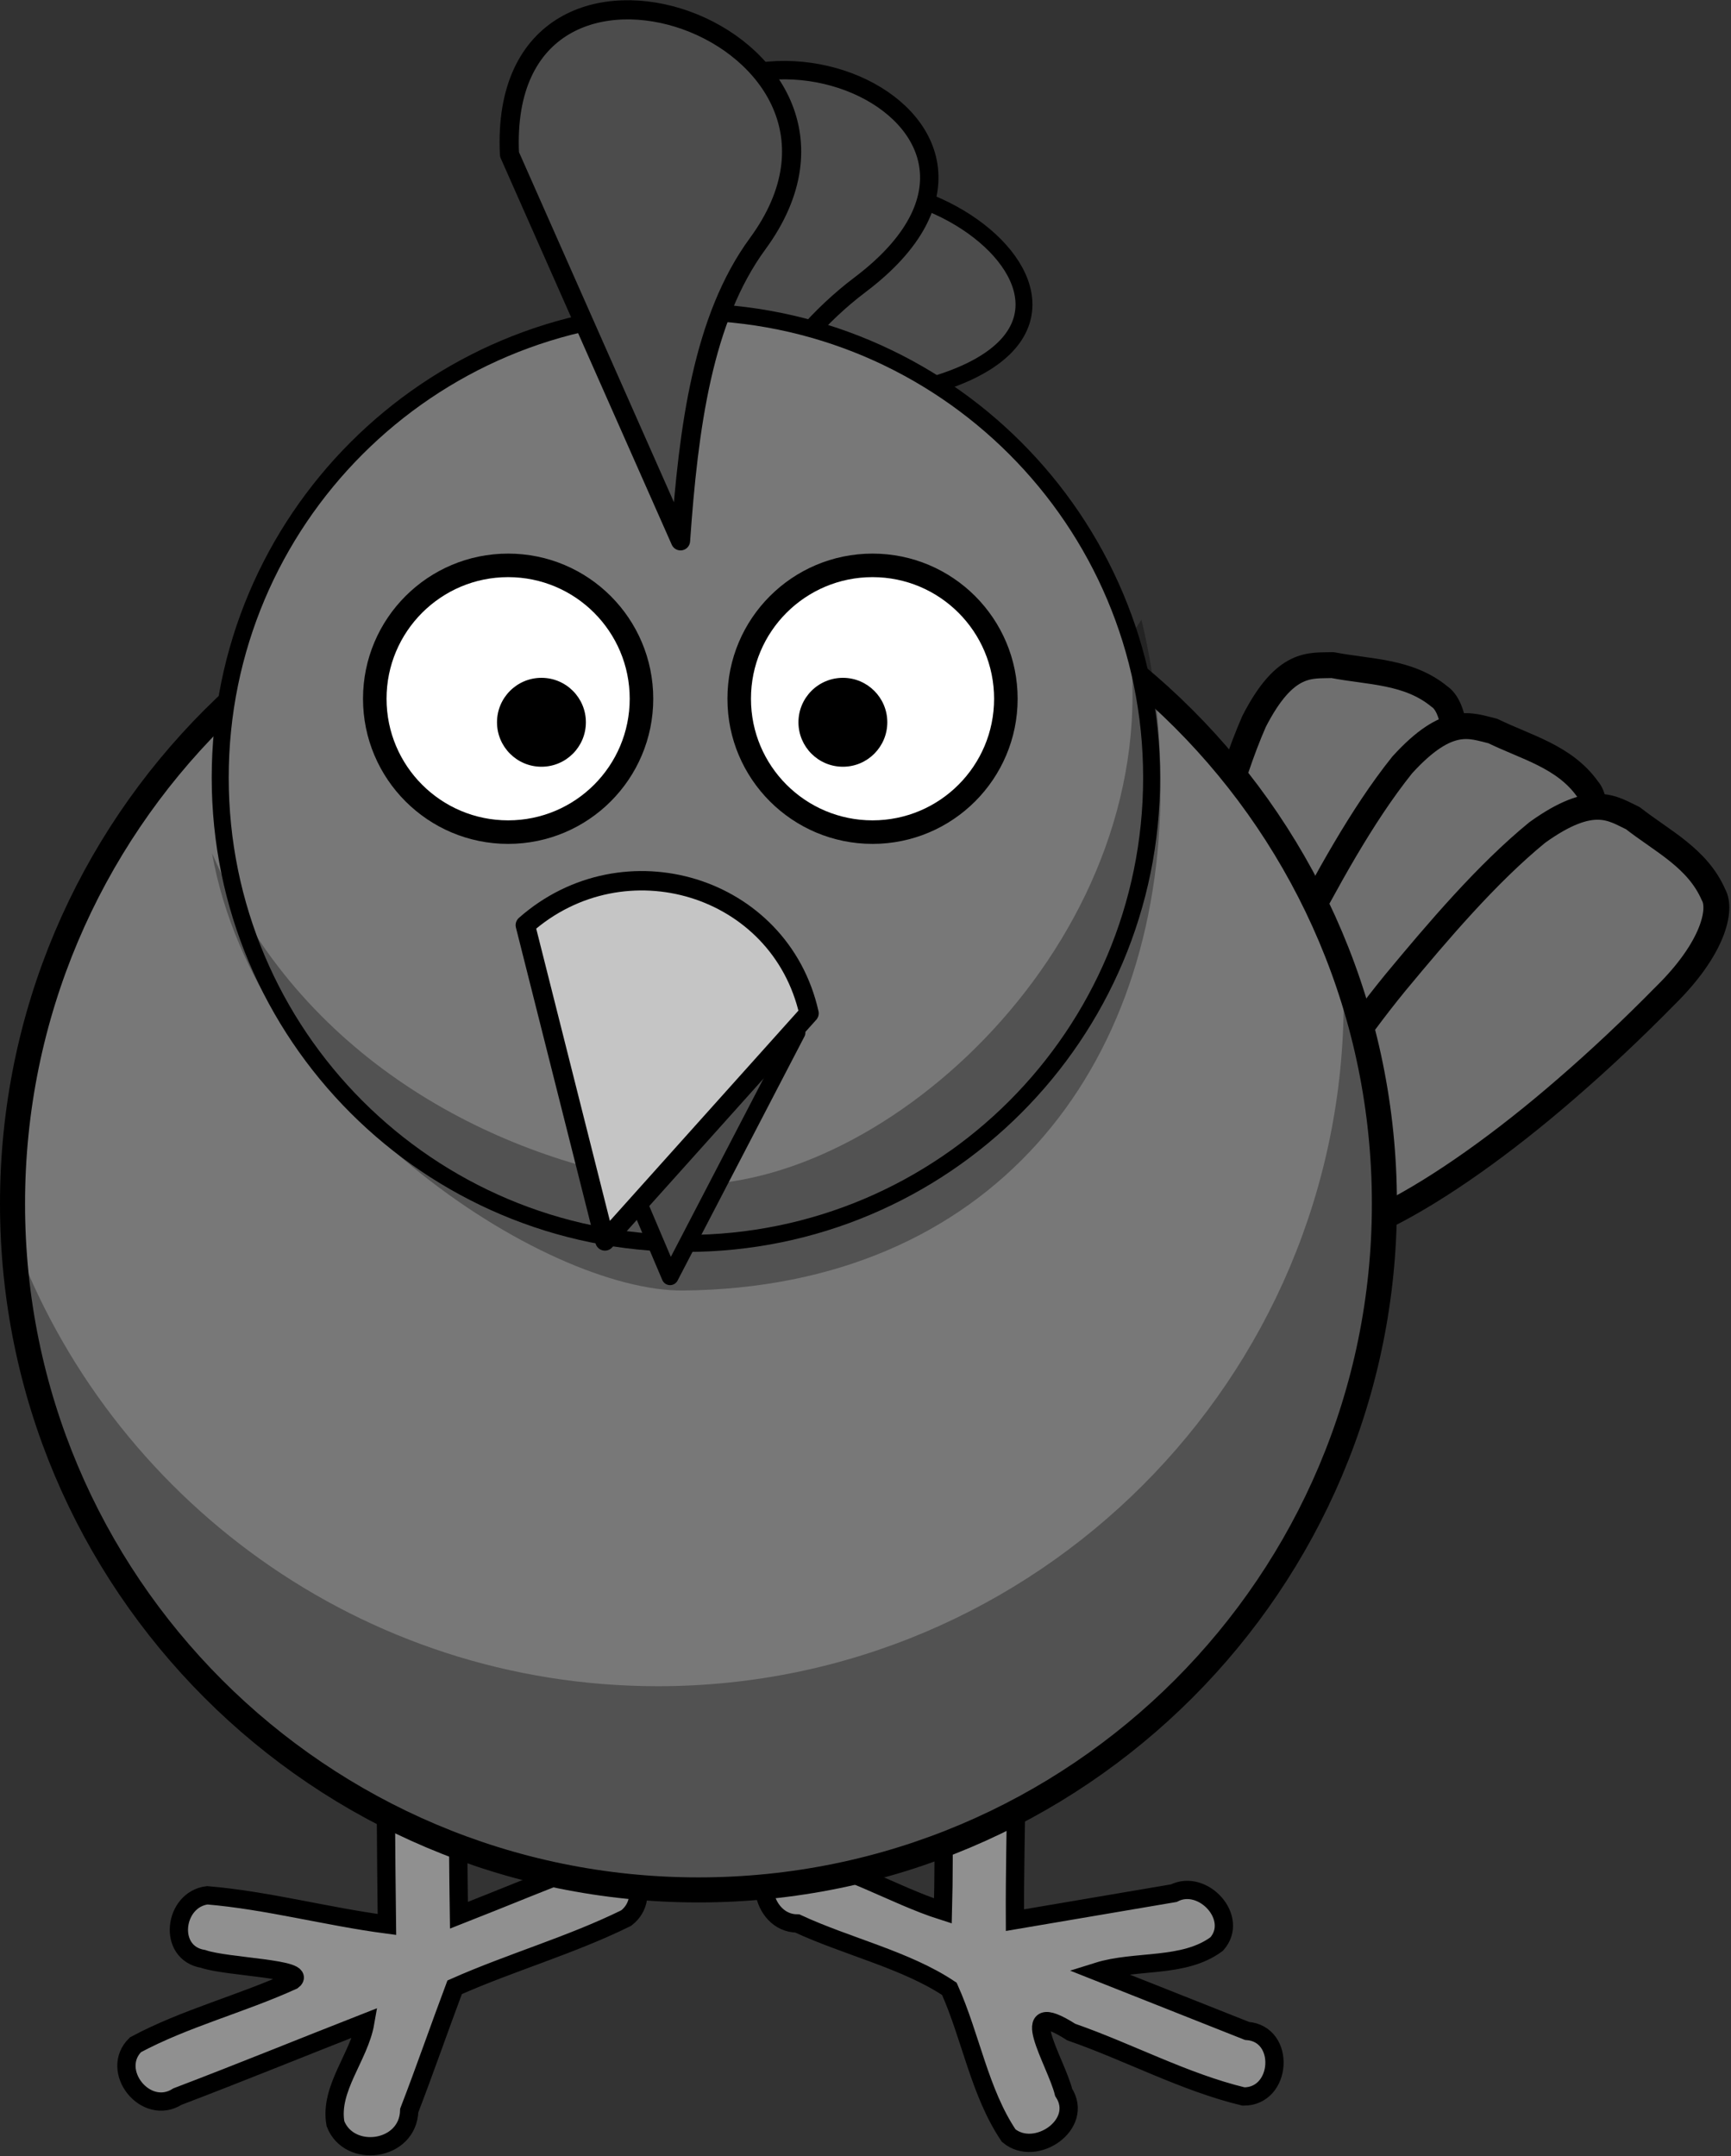
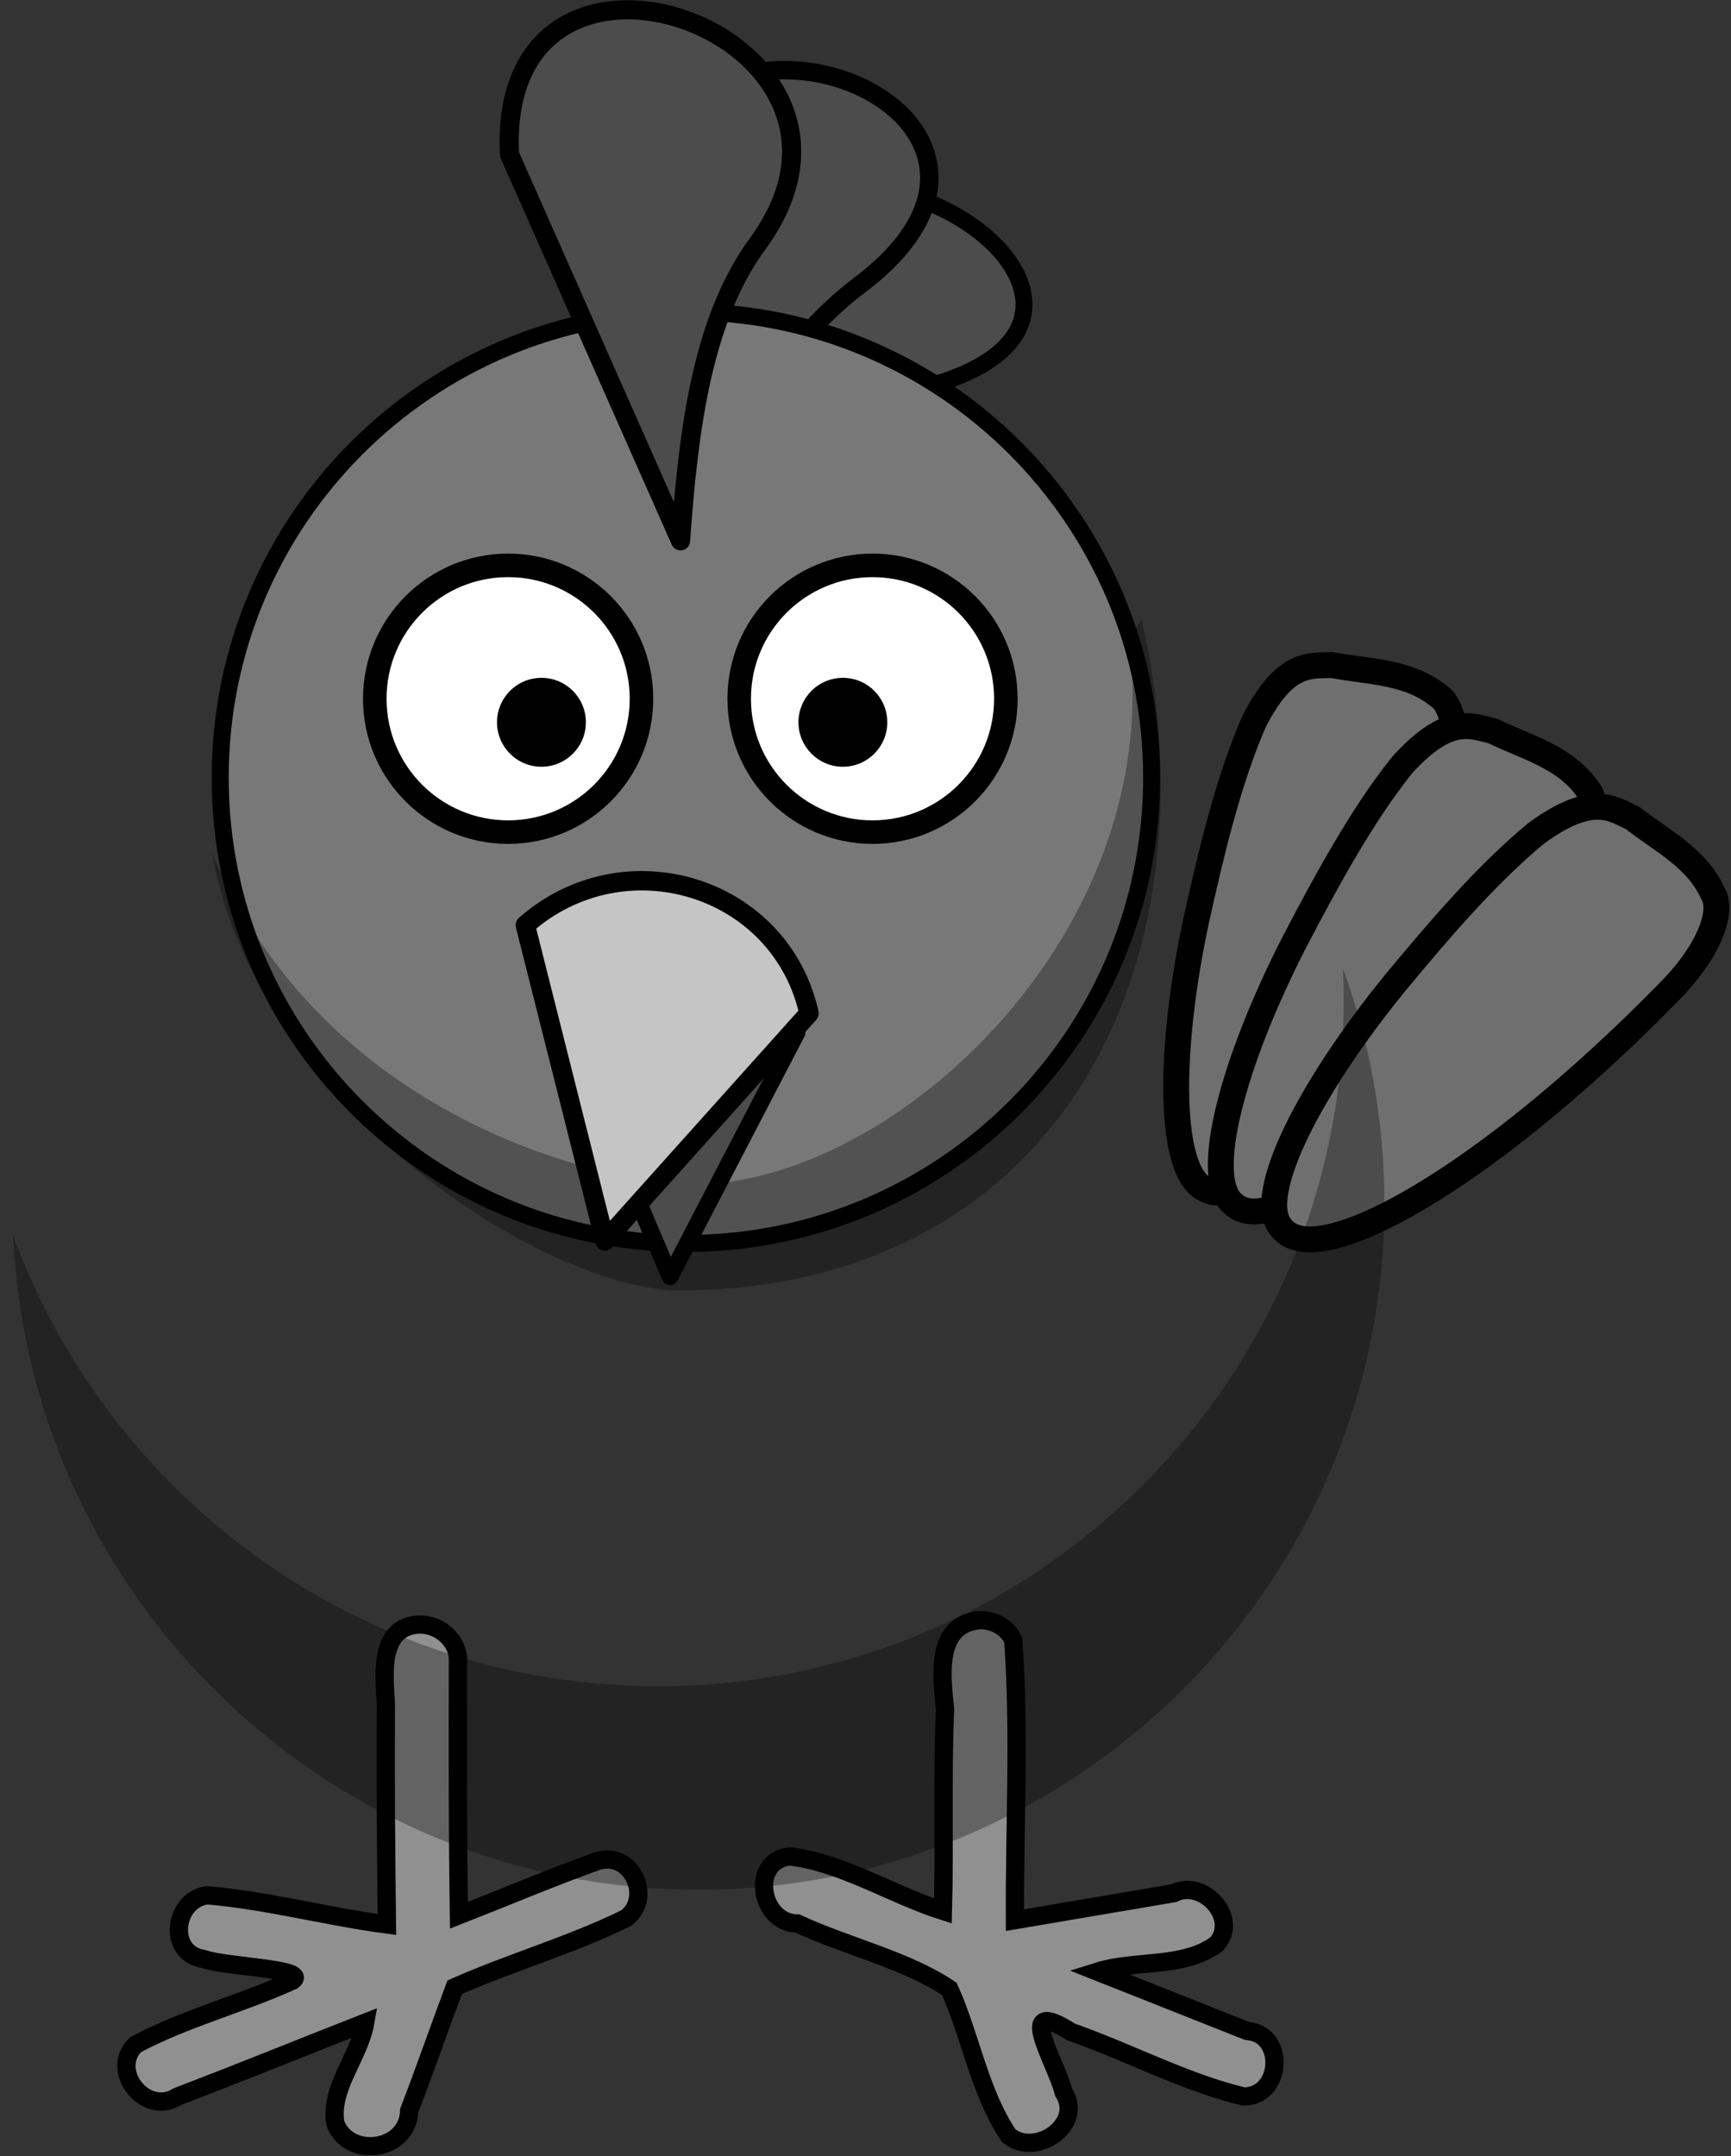
<svg xmlns="http://www.w3.org/2000/svg" xmlns:ns1="http://sodipodi.sourceforge.net/DTD/sodipodi-0.dtd" xmlns:ns2="http://www.inkscape.org/namespaces/inkscape" id="svg2" ns1:docname="hen.svg" viewBox="0 0 224.451 279.618" ns1:version="0.32" version="1.0" ns2:output_extension="org.inkscape.output.svg.inkscape" ns2:version="1.2.2 (732a01da63, 2022-12-09)" width="224.451" height="279.618">
  <rect x="0" y="0" width="224.451" height="279.618" fill="#333333" stroke="none" />
  <defs id="defs8562" />
  <ns1:namedview id="base" bordercolor="#666666" ns2:pageshadow="2" guidetolerance="10.0" pagecolor="#ffffff" gridtolerance="10.0" ns2:zoom="0.76682026" objecttolerance="10.0" borderopacity="1.0" ns2:current-layer="svg2" ns2:cx="218.4345" ns2:cy="140.84135" ns2:window-y="-8" ns2:window-x="-8" ns2:window-height="1009" showgrid="false" ns2:pageopacity="0.0" ns2:window-width="1920" ns2:showpageshadow="2" ns2:pagecheckerboard="0" ns2:deskcolor="#d1d1d1" ns2:window-maximized="1" />
  <g id="g4177" ns2:export-ydpi="38.709999" ns2:export-xdpi="38.709999" ns2:export-filename="C:\D\GFX\Inkscape\InkscapeWORK\CHICKENicon.png" transform="matrix(0.812,0,0,0.812,0.512,43.379)">
    <path id="path3943" style="fill:#909090;fill-rule:evenodd;stroke:#000000;stroke-width:2.918;stroke-linecap:round" d="m 65.906,206.03 c -6.064,0.61 -5.19,8.12 -4.918,12.56 -0.078,11.77 0.027,23.55 0.168,35.32 -9.575,-1.26 -19.138,-3.86 -28.687,-4.66 -5.355,0.65 -6.449,9.22 -0.657,10.16 3.714,1.31 16.884,1.53 14.298,3.45 -8.192,3.73 -17.277,6.05 -25.11,10.26 -4.209,4.13 1.634,11.51 6.715,8.27 10.034,-3.82 19.971,-7.88 29.973,-11.8 -0.948,5.45 -5.76,10.54 -4.75,16.13 2.176,5.65 11.602,4.44 11.781,-2.1 2.515,-6.52 4.795,-13.14 7.25,-19.68 8.975,-3.99 18.702,-6.75 27.406,-11.06 4.355,-3.37 0.735,-10.9 -4.687,-9.07 -7.419,2.66 -14.725,5.77 -22.032,8.63 -0.204,-13.77 -0.199,-27.58 -0.156,-41.28 -0.428,-3.17 -3.454,-5.4 -6.594,-5.13 z" />
    <g id="g3979" style="fill:#6f6f6f" transform="matrix(0.855,0.518,-0.518,0.855,22.995,-124.98)">
      <path id="path3977" style="fill:#6f6f6f;stroke:#000000;stroke-width:4.137;stroke-linecap:round;stroke-linejoin:round" d="m 280.85,64.552 c -2.42,-10.609 -7.01,-14.965 -9.67,-15.061 -6.36,-0.916 -11.61,2.495 -17.19,4.549 -2.93,1.933 -6.85,3.234 -6.06,14.207 1.37,10.236 5.1,21.739 8.52,31.843 7.11,20.52 17.16,36.95 23.6,36.1 8.37,-0.54 9.47,-24.17 5.16,-50.362 -1.11,-6.905 -2.58,-14.089 -4.36,-21.276 z" />
      <path id="path3971" style="fill:#6f6f6f;stroke:#000000;stroke-width:4.137;stroke-linecap:round;stroke-linejoin:round" d="m 304.51,66.941 c 0.44,-10.872 -2.85,-16.275 -5.4,-17.061 -5.9,-2.544 -11.86,-0.624 -17.78,-0.097 -3.34,1.101 -7.45,1.335 -9.56,12.133 -1.35,10.239 -0.75,22.317 -0.08,32.961 1.51,21.673 6.92,40.153 13.36,41.013 8.22,1.66 15.45,-20.86 18.12,-47.273 0.73,-6.956 1.19,-14.274 1.34,-21.676 z" />
      <path id="path3975" style="fill:#6f6f6f;stroke:#000000;stroke-width:4.137;stroke-linecap:round;stroke-linejoin:round" d="m 326.79,71.713 c 2.69,-10.543 0.6,-16.513 -1.73,-17.813 -5.24,-3.717 -11.47,-3.082 -17.37,-3.8 -3.49,0.382 -7.57,-0.248 -11.88,9.875 -3.45,9.733 -5.38,21.67 -6.95,32.22 -3.03,21.505 -1.59,40.715 4.53,42.895 7.69,3.34 19.45,-17.19 27.57,-42.458 2.16,-6.651 4.13,-13.713 5.83,-20.919 z" />
    </g>
    <path id="path3492" style="fill:#909090;fill-rule:evenodd;stroke:#000000;stroke-width:2.918;stroke-linecap:round" d="m 155.47,205.34 c -6.85,0.91 -5.71,9.17 -5.19,14.13 -0.45,10.71 -0.05,21.53 -0.34,32.28 -8.15,-2.59 -15.95,-7.69 -24.47,-8.72 -6.46,0.78 -4.69,10.7 1.22,10.72 7.89,3.67 17.36,5.81 24.28,10.44 3.42,7.63 4.82,16.52 9.47,23.43 4.26,3.58 12.11,-1.78 8.78,-6.9 -1.2,-4.86 -8.11,-15.57 1.21,-9.63 9.22,3.21 18.06,8.01 27.51,10.29 6.17,0.06 6.81,-10.02 0.56,-10.47 -7.96,-3.16 -15.92,-6.32 -23.88,-9.47 6.11,-1.92 13.78,-0.49 19.04,-4.41 3.66,-4.12 -2.19,-10.5 -6.85,-8.12 -8.46,1.43 -16.91,2.87 -25.37,4.31 -0.08,-14.9 0.8,-30.01 -0.28,-44.78 -0.99,-2.09 -3.41,-3.33 -5.69,-3.1 z" />
-     <path id="path3885" style="fill:#787878;stroke:#000000;stroke-width:4;stroke-linecap:round;stroke-linejoin:round" d="M 220.44,138.82 C 220.46,199.32 171.41,248.39 110.9,248.39 50.394,248.39 1.35,199.32 1.37,138.82 1.347,78.307 50.394,29.25 110.9,29.25 171.41,29.246 220.46,78.307 220.44,138.82 Z" />
    <path id="path3887" style="fill:#000000;fill-opacity:0.314" d="m 213.82,101.23 c 0.07,1.69 0.12,3.4 0.12,5.1 0,60.46 -49.07,109.53 -109.53,109.53 -47.262,0 -87.591,-30 -102.94,-71.97 2.656,58.11 50.677,104.47 109.44,104.47 60.46,0 109.53,-49.07 109.53,-109.53 0,-13.2 -2.34,-25.87 -6.62,-37.6 z" />
    <path id="path4090" ns1:nodetypes="ccss" style="fill:#4c4c4c;fill-rule:evenodd;stroke:#000000;stroke-width:2.7;stroke-linecap:round;stroke-linejoin:round" d="m 115.84,-14.331 -4.93,46.91 c 10.58,-10.454 21.8,-20.153 36.62,-24.271 41.34,-11.482 -11.68,-49.175 -31.69,-22.639 z" />
    <path id="path4092" ns1:nodetypes="ccss" style="fill:#4c4c4c;fill-rule:evenodd;stroke:#000000;stroke-width:2.94;stroke-linecap:round;stroke-linejoin:round" d="m 100.27,-23.686 8.9,55.895 c 6.96,-15.582 14.73,-30.496 27.52,-40.144 35.65,-26.902 -25.21,-53.043 -36.42,-15.751 z" />
    <path id="path3984" style="fill:#787878;stroke:#000000;stroke-width:2.716;stroke-linecap:round;stroke-linejoin:round" d="m 183.27,70.761 c 0.01,41.079 -33.29,74.389 -74.37,74.389 -41.078,0 -74.378,-33.31 -74.365,-74.389 -0.013,-41.081 33.287,-74.39 74.365,-74.39 41.08,1e-4 74.38,33.309 74.37,74.39 z" />
    <g id="g4080" transform="matrix(1.387,0,0,1.387,-38.099,-19.738)">
      <path id="path4014" style="fill:#ffffff;stroke:#000000;stroke-width:2.71;stroke-linecap:round;stroke-linejoin:round" d="m 142.82,56.167 c 0,8.48 -6.87,15.356 -15.35,15.356 -8.48,0 -15.36,-6.876 -15.35,-15.356 -0.01,-8.481 6.87,-15.357 15.35,-15.357 8.48,0 15.35,6.876 15.35,15.357 z" />
      <path id="path4016" style="fill:#000000" d="m 129.17,58.876 c 0,2.827 -2.29,5.119 -5.11,5.119 -2.83,0 -5.12,-2.292 -5.12,-5.119 0,-2.826 2.29,-5.118 5.12,-5.118 2.82,0 5.11,2.292 5.11,5.118 z" />
    </g>
    <g id="g4084" transform="matrix(1.387,0,0,1.387,-46.743,-19.738)">
      <path id="path4012" style="fill:#ffffff;stroke:#000000;stroke-width:2.71;stroke-linecap:round;stroke-linejoin:round" d="m 107.1,56.167 c 0,8.48 -6.87,15.356 -15.353,15.356 -8.481,0 -15.354,-6.876 -15.352,-15.356 -0.002,-8.481 6.871,-15.357 15.352,-15.357 8.483,0 15.353,6.876 15.353,15.357 z" />
      <path id="path4018" style="fill:#000000" d="m 100.7,58.876 c 0,2.827 -2.289,5.119 -5.115,5.119 -2.827,0 -5.118,-2.292 -5.118,-5.119 0,-2.826 2.291,-5.118 5.118,-5.118 2.826,0 5.115,2.292 5.115,5.118 z" />
    </g>
    <path id="path4022" ns1:nodetypes="ccsscssc" style="fill:#000000;fill-opacity:0.314" d="m 181.64,45.547 -1.74,2.656 c 0.23,3.075 0.32,6.203 0.32,9.375 0,45.172 -45.05,82.662 -76.19,77.752 -25.921,-4.09 -56.868,-19.66 -70.798,-52.502 7.089,40.242 53.218,70.072 75.278,69.842 48.92,-0.51 76.19,-35.14 76.19,-80.311 0,-9.391 -1.01,-18.41 -3.06,-26.812 z" />
    <path id="path3454" ns1:nodetypes="cccc" style="fill:#4c4c4c;fill-rule:evenodd;stroke:#000000;stroke-width:2.7;stroke-linecap:round;stroke-linejoin:round" d="m 87.938,107.04 18.432,43.42 20.26,-38.98 C 119.62,93.765 98.343,91.525 87.938,107.04 Z" />
    <path id="path4088" ns1:nodetypes="cccc" style="fill:#c5c5c5;fill-rule:evenodd;stroke:#000000;stroke-width:3.099;stroke-linecap:round;stroke-linejoin:round" d="M 83.258,94.321 95.969,144.75 128.56,108.4 C 123.97,87.942 99.027,80.414 83.258,94.321 Z" />
    <path id="path4094" ns1:nodetypes="ccss" style="fill:#4c4c4c;fill-rule:evenodd;stroke:#000000;stroke-width:3.062;stroke-linecap:round;stroke-linejoin:round" d="m 80.725,-28.776 27.315,61.722 c 1.27,-18.072 3.54,-35.471 12.31,-47.438 24.45,-33.367 -41.709,-57.036 -39.625,-14.284 z" />
  </g>
</svg>